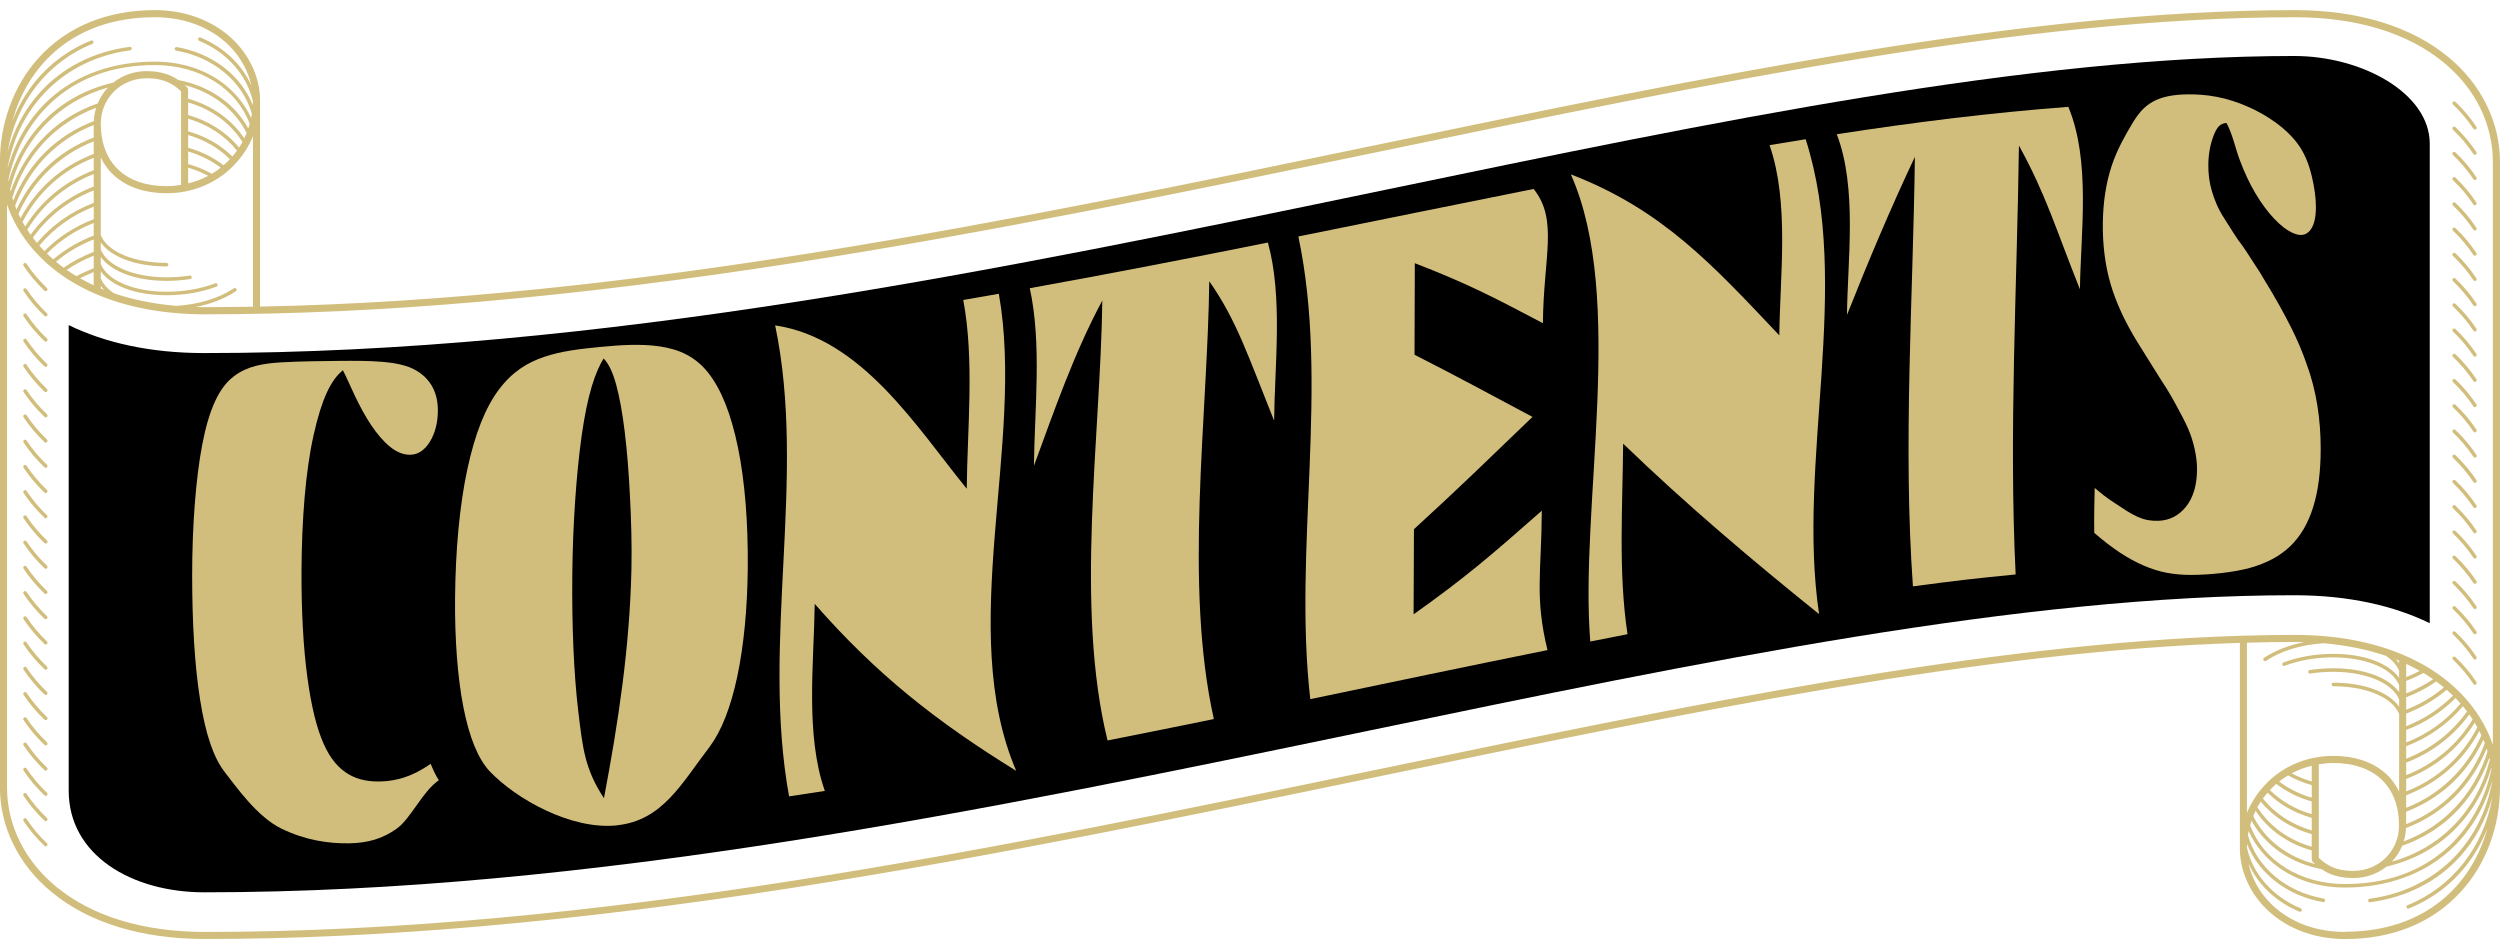
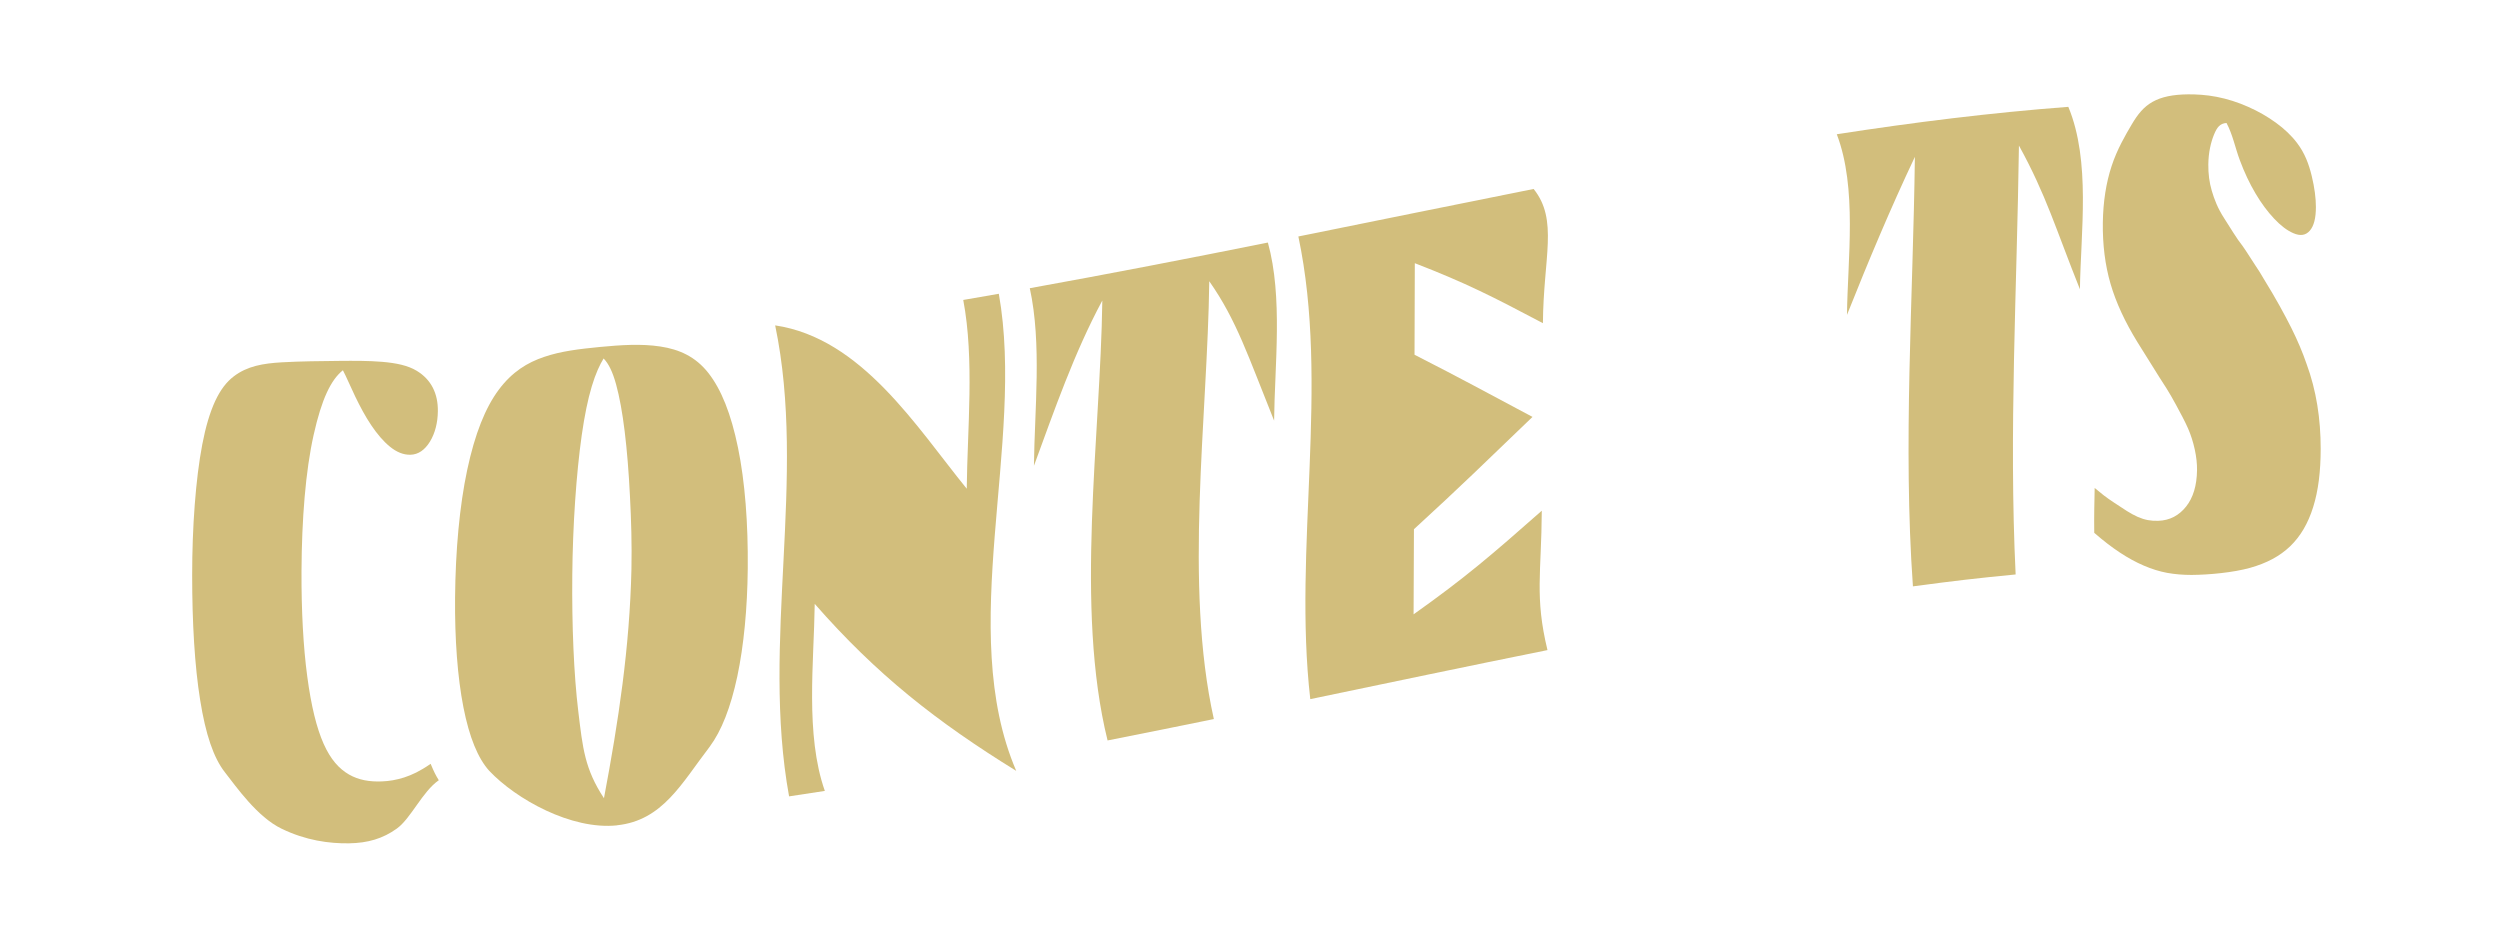
<svg xmlns="http://www.w3.org/2000/svg" width="106" height="40" viewBox="0 0 106 40" fill="none">
-   <path d="M97.272 2.374C86.062 2.374 72.792 5.129 58.743 8.047C42.355 11.45 25.407 14.97 8.661 14.97C6.339 14.97 4.43 14.522 2.913 13.785V33.527C2.913 36.254 5.573 37.834 8.661 37.834C25.035 37.834 41.797 34.353 58.007 30.986C72.243 28.029 85.69 25.238 97.272 25.238C99.595 25.238 101.503 25.686 103.021 26.423V6.09C103.021 3.963 100.167 2.374 97.272 2.374Z" fill="black" />
  <path d="M18.602 33.084C17.912 33.562 17.425 34.696 16.83 35.128C16.235 35.558 15.598 35.744 14.797 35.757C13.956 35.769 12.97 35.636 11.941 35.138C10.909 34.641 10.018 33.361 9.536 32.745C9.052 32.127 8.718 31.134 8.487 29.683C8.253 28.233 8.148 26.395 8.148 24.392C8.148 23.379 8.183 22.368 8.256 21.41C8.329 20.455 8.434 19.588 8.577 18.841C8.72 18.095 8.901 17.486 9.124 17.004C9.348 16.524 9.609 16.187 9.915 15.956C10.485 15.521 11.155 15.408 11.953 15.362C12.752 15.317 13.602 15.31 14.388 15.302C15.011 15.297 15.618 15.292 16.208 15.342C16.798 15.393 17.29 15.493 17.664 15.719C18.291 16.096 18.575 16.695 18.565 17.439C18.56 17.921 18.447 18.369 18.231 18.723C18.013 19.078 17.736 19.274 17.403 19.281C17.107 19.289 16.818 19.171 16.537 18.942C16.253 18.713 15.987 18.396 15.739 18.027C15.488 17.655 15.262 17.228 15.058 16.805C14.855 16.383 14.689 15.983 14.539 15.699C14.034 16.101 13.64 16.911 13.299 18.437C12.957 19.963 12.794 22.004 12.784 24.223C12.777 25.895 12.859 27.428 13.028 28.685C13.196 29.945 13.427 30.875 13.723 31.539C14.019 32.202 14.376 32.594 14.792 32.836C15.209 33.077 15.676 33.152 16.19 33.132C16.353 33.125 16.509 33.11 16.662 33.082C16.815 33.054 16.973 33.017 17.137 32.964C17.3 32.911 17.47 32.843 17.651 32.753C17.829 32.662 18.033 32.544 18.259 32.386C18.399 32.72 18.469 32.863 18.61 33.09L18.602 33.084Z" fill="#D2BE7C" />
  <path d="M26.163 34.995C24.23 35.199 21.876 33.884 20.741 32.68C20.264 32.149 19.9 31.267 19.649 29.988C19.398 28.708 19.28 27.099 19.295 25.342C19.313 23.344 19.484 21.453 19.81 19.922C20.136 18.391 20.581 17.283 21.148 16.524C21.715 15.764 22.36 15.372 23.076 15.131C23.791 14.887 24.567 14.797 25.442 14.711C26.321 14.628 27.179 14.568 27.993 14.691C28.806 14.814 29.489 15.121 30.033 15.812C30.578 16.504 30.997 17.544 31.291 18.982C31.587 20.42 31.723 22.197 31.705 24.11C31.688 25.792 31.539 27.366 31.261 28.683C30.98 29.998 30.591 30.988 30.089 31.664C28.899 33.213 28.096 34.789 26.163 34.992V34.995ZM25.593 15.199C25.435 15.455 25.257 15.83 25.091 16.383C24.925 16.933 24.785 17.62 24.667 18.442C24.551 19.264 24.456 20.206 24.386 21.235C24.316 22.263 24.275 23.331 24.265 24.382C24.245 26.539 24.331 28.597 24.519 30.159C24.707 31.72 24.792 32.604 25.608 33.844C26.228 30.561 26.698 27.449 26.773 24.135C26.795 23.107 26.763 22.041 26.71 21.031C26.66 20.02 26.585 19.098 26.487 18.296C26.389 17.494 26.268 16.828 26.123 16.3C25.977 15.772 25.811 15.425 25.593 15.199Z" fill="#D2BE7C" />
  <path d="M34.544 25.601C34.516 28.049 34.132 31.144 34.973 33.535C34.368 33.63 34.065 33.675 33.457 33.766C32.262 27.212 34.22 20.282 32.867 13.796C36.539 14.344 38.849 18.09 40.99 20.722C41.015 18.183 41.321 15.257 40.842 12.718C41.447 12.615 41.748 12.562 42.35 12.456C43.48 18.799 40.515 26.687 43.088 32.685C39.705 30.596 37.169 28.602 34.544 25.604V25.601Z" fill="#D2BE7C" />
  <path d="M46.735 12.748C45.54 14.975 44.709 17.383 43.839 19.749C43.864 17.388 44.18 14.578 43.663 12.22C47.034 11.612 50.4 10.958 53.758 10.284C54.401 12.602 54.044 15.498 54.022 17.836C52.925 15.114 52.438 13.585 51.273 11.924C51.2 17.74 50.194 24.771 51.467 30.488C49.669 30.855 48.766 31.038 46.961 31.395C45.566 25.749 46.662 18.52 46.738 12.751L46.735 12.748Z" fill="#D2BE7C" />
  <path d="M55.053 10.026C58.377 9.354 61.7 8.678 65.026 8.012C66.083 9.332 65.438 10.918 65.42 13.703C63.272 12.569 62.185 12.011 59.988 11.159C59.983 12.529 59.981 13.349 59.976 15.041C61.996 16.071 62.998 16.624 64.978 17.677C62.983 19.593 61.976 20.584 59.951 22.439C59.946 24.073 59.943 24.842 59.936 26.048C62.127 24.492 63.216 23.555 65.372 21.654C65.357 24.291 65.066 25.304 65.613 27.564C62.257 28.241 58.907 28.944 55.556 29.643C54.823 23.238 56.381 16.328 55.051 10.028L55.053 10.026Z" fill="#D2BE7C" />
-   <path d="M68.821 18.804C68.801 21.458 68.608 24.251 69.007 26.89C68.377 27.011 68.061 27.074 67.428 27.2C66.964 21.466 68.954 12.67 66.605 7.394C70.483 8.887 72.611 11.227 75.443 14.219C75.468 11.715 75.879 8.593 75.029 6.154C75.644 6.051 75.95 6.001 76.56 5.903C78.555 12.135 76.166 19.575 77.129 26.038C74.251 23.723 71.482 21.378 68.821 18.811V18.804Z" fill="#D2BE7C" />
  <path d="M81.193 6.647C80.154 8.842 79.21 11.096 78.312 13.351C78.339 10.983 78.754 7.984 77.88 5.692C81.138 5.187 84.411 4.779 87.697 4.53C88.656 6.838 88.221 9.855 88.189 12.265C87.17 9.721 86.763 8.276 85.603 6.172C85.521 12.205 85.172 18.329 85.463 24.357C83.749 24.523 82.877 24.626 81.108 24.862C80.681 18.852 81.115 12.668 81.191 6.65L81.193 6.647Z" fill="#D2BE7C" />
  <path d="M88.814 20.689C88.962 20.812 89.09 20.918 89.2 21.003C89.311 21.091 89.461 21.194 89.642 21.315C89.843 21.451 90.026 21.566 90.184 21.669C90.345 21.77 90.498 21.853 90.644 21.918C90.789 21.981 90.932 22.026 91.07 22.052C91.208 22.077 91.354 22.087 91.51 22.082C92.002 22.067 92.393 21.853 92.692 21.476C92.991 21.099 93.144 20.588 93.154 19.942C93.159 19.668 93.126 19.374 93.058 19.058C92.99 18.743 92.895 18.447 92.775 18.17C92.704 18.012 92.627 17.849 92.539 17.683C92.451 17.514 92.358 17.343 92.263 17.165C92.112 16.888 91.979 16.654 91.859 16.466C91.738 16.277 91.633 16.114 91.545 15.976C91.181 15.393 90.998 15.098 90.631 14.513C90.102 13.655 89.717 12.826 89.487 12.034C89.256 11.242 89.148 10.373 89.16 9.442C89.173 8.552 89.298 7.753 89.532 7.042C89.765 6.33 90.117 5.732 90.38 5.285C90.644 4.837 90.895 4.528 91.271 4.317C91.645 4.106 92.137 4.005 92.787 4C93.131 4 93.535 4.018 93.987 4.106C94.441 4.194 94.888 4.337 95.317 4.528C95.747 4.716 96.143 4.945 96.5 5.204C96.856 5.463 97.16 5.75 97.393 6.059C97.722 6.489 97.898 6.964 98.018 7.464C98.139 7.964 98.194 8.404 98.194 8.776C98.194 9.249 98.111 9.578 97.935 9.782C97.76 9.983 97.529 10.015 97.233 9.885C96.972 9.772 96.703 9.568 96.424 9.271C96.146 8.977 95.88 8.62 95.634 8.203C95.385 7.783 95.162 7.313 94.966 6.785C94.77 6.26 94.67 5.714 94.404 5.214C94.125 5.234 94 5.398 93.872 5.712C93.744 6.026 93.638 6.458 93.633 6.971C93.628 7.366 93.676 7.738 93.779 8.087C93.882 8.439 94.027 8.826 94.308 9.259C94.439 9.465 94.567 9.671 94.697 9.872C94.825 10.076 94.958 10.267 95.097 10.445C95.129 10.491 95.182 10.569 95.255 10.679C95.327 10.792 95.453 10.981 95.629 11.257C95.691 11.35 95.752 11.443 95.812 11.536C95.872 11.629 95.927 11.722 95.978 11.815C96.49 12.64 96.871 13.346 97.145 13.889C97.418 14.435 97.634 14.95 97.797 15.425C98.216 16.561 98.397 17.765 98.397 19.022C98.397 19.985 98.297 20.805 98.078 21.501C97.86 22.197 97.541 22.74 97.1 23.165C96.658 23.587 96.106 23.879 95.398 24.078C94.692 24.274 93.678 24.372 92.923 24.377C92.559 24.377 92.212 24.349 91.886 24.289C91.56 24.229 91.231 24.125 90.897 23.982C90.563 23.839 90.225 23.655 89.881 23.427C89.537 23.2 89.173 22.921 88.796 22.592C88.786 21.813 88.801 21.441 88.814 20.686V20.689Z" fill="#D2BE7C" />
-   <path d="M105.453 4.492C105.079 3.71 104.528 3.014 103.816 2.425C102.24 1.119 99.989 0.429 97.303 0.429C85.893 0.429 72.526 3.205 58.376 6.143C42.851 9.367 26.82 12.693 11.027 12.999V4.262C11.027 3.296 10.586 2.333 9.818 1.621C8.987 0.852 7.831 0.429 6.564 0.429C4.545 0.429 2.845 1.126 1.646 2.445C1.108 3.035 0.693 3.731 0.409 4.512C0.135 5.264 -0.004 6.059 -0.004 6.878V33.367C-0.004 34.194 0.179 34.996 0.542 35.751C0.917 36.533 1.468 37.229 2.18 37.818C3.755 39.124 6.006 39.813 8.692 39.813C16.108 39.813 24.31 39.096 33.767 37.619C42.123 36.313 50.417 34.591 58.438 32.927C71.618 30.19 84.115 27.597 94.971 27.259V35.983C94.971 36.949 95.412 37.912 96.18 38.624C97.011 39.393 98.166 39.816 99.434 39.816C101.453 39.816 103.153 39.119 104.349 37.8C104.887 37.21 105.303 36.514 105.587 35.733C105.86 34.981 106 34.186 106 33.367V6.878C106 6.05 105.817 5.249 105.453 4.494V4.492ZM102.598 28.446C102.412 28.543 102.221 28.632 102.023 28.709V28.149C102.221 28.241 102.412 28.341 102.598 28.446ZM102.023 34.414C102.8 34.119 103.486 33.681 104.063 33.112C104.571 32.612 104.984 32.024 105.294 31.362C105.316 31.414 105.335 31.466 105.354 31.518C104.756 33.123 103.581 34.332 102.021 34.945V34.414H102.023ZM102.016 35.108C103.592 34.509 104.793 33.322 105.432 31.738C105.445 31.778 105.46 31.819 105.473 31.86C104.918 33.662 103.635 35.035 101.917 35.675C101.973 35.492 102.008 35.302 102.016 35.108ZM101.853 35.861C102.804 35.529 103.622 34.996 104.283 34.27C104.834 33.666 105.264 32.931 105.546 32.128C105.552 32.156 105.561 32.184 105.567 32.214C105.029 34.363 103.506 35.945 101.418 36.533C101.605 36.335 101.752 36.106 101.853 35.861ZM102.023 34.253V33.718C103.372 33.203 104.438 32.266 105.124 30.996C105.154 31.056 105.184 31.117 105.212 31.177C104.58 32.604 103.456 33.688 102.023 34.251V34.253ZM102.023 33.554V33.026C103.241 32.561 104.237 31.742 104.926 30.645C104.965 30.709 105.004 30.772 105.04 30.839C104.382 32.104 103.342 33.039 102.023 33.556V33.554ZM102.023 32.862V32.334C103.105 31.921 104.024 31.218 104.698 30.293C104.748 30.362 104.793 30.431 104.84 30.503C104.177 31.587 103.211 32.397 102.025 32.865L102.023 32.862ZM102.023 32.171V31.64C102.974 31.278 103.781 30.707 104.427 29.944C104.487 30.017 104.545 30.091 104.603 30.164C103.956 31.069 103.071 31.757 102.023 32.169V32.171ZM102.023 31.481V30.951C102.824 30.645 103.525 30.192 104.113 29.597C104.188 29.673 104.259 29.75 104.328 29.83C103.71 30.569 102.935 31.123 102.023 31.481ZM102.023 30.789V30.257C102.658 30.013 103.232 29.675 103.738 29.248C103.831 29.328 103.919 29.41 104.005 29.494C103.445 30.058 102.78 30.494 102.023 30.789ZM102.023 30.093V29.565C102.479 29.39 102.905 29.166 103.297 28.895C103.409 28.977 103.516 29.058 103.622 29.147C103.148 29.543 102.613 29.86 102.023 30.093ZM102.023 29.401V28.869C102.275 28.772 102.52 28.66 102.755 28.532C102.897 28.617 103.032 28.707 103.166 28.8C102.813 29.039 102.43 29.239 102.023 29.399V29.401ZM101.722 28.123C101.681 28.067 101.636 28.013 101.584 27.959C101.629 27.976 101.674 27.996 101.722 28.015V28.123ZM99.778 36.927C99.006 36.927 98.627 36.66 98.317 36.373V32.406C98.517 32.373 98.722 32.352 98.933 32.352C100.678 32.352 101.719 33.343 101.719 35.003C101.719 36.08 100.867 36.925 99.778 36.925V36.927ZM98.018 33.134C97.719 33.048 97.433 32.931 97.168 32.789C97.433 32.647 97.719 32.541 98.018 32.468V33.134ZM97.017 32.878C97.327 33.052 97.663 33.19 98.018 33.289V33.822C97.506 33.673 97.043 33.442 96.636 33.136C96.757 33.041 96.884 32.955 97.017 32.876V32.878ZM96.516 33.237C96.953 33.574 97.456 33.824 98.016 33.981V34.52C97.329 34.322 96.722 33.97 96.245 33.498C96.331 33.408 96.421 33.319 96.516 33.237ZM96.143 33.61C96.649 34.108 97.29 34.472 98.018 34.677V35.212C97.181 34.968 96.455 34.494 95.948 33.86C96.01 33.774 96.075 33.69 96.143 33.61ZM95.857 33.988C96.391 34.639 97.146 35.123 98.016 35.367V35.901C97.028 35.615 96.219 35.026 95.713 34.222C95.758 34.141 95.805 34.063 95.857 33.988ZM95.638 34.38C96.174 35.186 97.006 35.774 98.018 36.059V36.438C98.018 36.479 98.035 36.52 98.065 36.548C98.095 36.578 98.13 36.606 98.162 36.636C96.983 36.333 96.031 35.6 95.537 34.602C95.567 34.526 95.603 34.453 95.638 34.38ZM95.465 34.798C96.04 35.854 97.123 36.604 98.433 36.852C98.739 37.063 99.146 37.229 99.78 37.229C100.306 37.229 100.796 37.057 101.188 36.744C102.378 36.464 103.39 35.901 104.192 35.059C104.853 34.367 105.344 33.507 105.632 32.552C105.634 32.569 105.636 32.584 105.638 32.602C105.167 34.906 103.291 37.483 99.43 37.483C97.536 37.483 95.975 36.509 95.405 34.992C95.422 34.925 95.444 34.861 95.465 34.796V34.798ZM10.726 13.004C10.048 13.014 9.37 13.023 8.692 13.023C8.561 13.023 8.43 13.021 8.301 13.016C8.946 12.889 9.529 12.663 10.001 12.35C10.035 12.327 10.044 12.281 10.022 12.245C9.999 12.21 9.953 12.202 9.917 12.223C9.273 12.652 8.417 12.911 7.47 12.969C6.519 12.887 5.636 12.708 4.836 12.437C4.56 12.256 4.371 12.04 4.274 11.803V11.505C4.713 12.12 5.753 12.518 7.061 12.518C7.819 12.518 8.55 12.391 9.181 12.152C9.22 12.137 9.239 12.094 9.224 12.055C9.209 12.016 9.166 11.997 9.127 12.012C8.514 12.245 7.801 12.37 7.061 12.37C6.269 12.37 5.542 12.215 5.014 11.932C4.642 11.732 4.39 11.477 4.274 11.193V10.896C4.713 11.51 5.753 11.909 7.061 11.909C7.403 11.909 7.741 11.883 8.066 11.833C8.107 11.827 8.135 11.788 8.128 11.747C8.122 11.706 8.083 11.678 8.042 11.684C7.726 11.734 7.395 11.758 7.061 11.758C6.269 11.758 5.542 11.602 5.014 11.32C4.642 11.12 4.39 10.865 4.274 10.581V10.284C4.713 10.898 5.753 11.296 7.061 11.296C7.102 11.296 7.136 11.262 7.136 11.221C7.136 11.18 7.102 11.146 7.061 11.146C6.269 11.146 5.542 10.99 5.014 10.708C4.642 10.508 4.39 10.253 4.274 9.969V6.682C4.423 6.99 4.625 7.26 4.881 7.479C5.419 7.947 6.174 8.193 7.063 8.193C8.167 8.193 9.183 7.77 9.921 7.005C10.27 6.645 10.539 6.229 10.726 5.777V13.001V13.004ZM3.396 11.799C3.581 11.702 3.773 11.613 3.971 11.536V12.096C3.773 12.003 3.581 11.904 3.396 11.799ZM0.428 8.031C0.966 5.882 2.49 4.3 4.577 3.712C4.39 3.91 4.244 4.139 4.143 4.384C3.191 4.716 2.374 5.249 1.713 5.975C1.162 6.579 0.732 7.313 0.45 8.117C0.443 8.089 0.435 8.061 0.428 8.031ZM0.521 8.385C1.076 6.583 2.359 5.21 4.076 4.57C4.02 4.753 3.986 4.943 3.977 5.137C2.402 5.736 1.201 6.923 0.562 8.508C0.549 8.467 0.534 8.426 0.521 8.385ZM3.973 5.3V5.831C3.196 6.126 2.509 6.563 1.933 7.132C1.425 7.632 1.011 8.221 0.701 8.883C0.68 8.831 0.661 8.779 0.641 8.727C1.24 7.122 2.415 5.913 3.975 5.3H3.973ZM6.215 3.318C6.988 3.318 7.367 3.585 7.676 3.871V7.839C7.476 7.872 7.272 7.893 7.061 7.893C5.316 7.893 4.274 6.902 4.274 5.242C4.274 4.165 5.126 3.32 6.215 3.32V3.318ZM7.978 7.111C8.277 7.197 8.563 7.313 8.828 7.456C8.563 7.598 8.277 7.704 7.978 7.777V7.111ZM8.979 7.367C8.669 7.193 8.333 7.055 7.978 6.956V6.423C8.49 6.572 8.953 6.803 9.359 7.109C9.239 7.204 9.112 7.29 8.979 7.37V7.367ZM9.478 7.007C9.041 6.671 8.537 6.421 7.978 6.264V5.725C8.664 5.923 9.271 6.275 9.749 6.747C9.663 6.837 9.572 6.926 9.478 7.007ZM9.852 6.635C9.347 6.137 8.705 5.772 7.978 5.568V5.033C8.815 5.277 9.54 5.751 10.048 6.385C9.986 6.471 9.921 6.555 9.852 6.635ZM10.136 6.257C9.603 5.606 8.847 5.122 7.978 4.878V4.343C8.966 4.63 9.775 5.218 10.28 6.022C10.235 6.104 10.188 6.182 10.136 6.257ZM10.356 5.865C9.82 5.059 8.987 4.471 7.976 4.186V3.807C7.976 3.766 7.958 3.725 7.928 3.697C7.898 3.667 7.864 3.639 7.831 3.608C9.011 3.912 9.962 4.645 10.457 5.643C10.427 5.719 10.39 5.792 10.356 5.865ZM10.528 5.447C9.953 4.391 8.871 3.641 7.56 3.393C7.255 3.182 6.848 3.016 6.213 3.016C5.688 3.016 5.197 3.188 4.806 3.501C3.615 3.781 2.604 4.343 1.801 5.186C1.141 5.878 0.65 6.738 0.361 7.693C0.359 7.676 0.357 7.66 0.355 7.643C0.826 5.337 2.703 2.759 6.564 2.759C8.458 2.759 10.018 3.733 10.588 5.251C10.571 5.318 10.55 5.382 10.528 5.447ZM3.973 5.992V6.527C2.623 7.042 1.558 7.979 0.872 9.249C0.841 9.189 0.811 9.128 0.783 9.068C1.416 7.641 2.539 6.557 3.973 5.994V5.992ZM3.973 6.691V7.219C2.755 7.684 1.758 8.503 1.07 9.602C1.031 9.538 0.992 9.475 0.955 9.408C1.614 8.143 2.653 7.208 3.973 6.691ZM3.973 7.382V7.91C2.89 8.324 1.971 9.027 1.298 9.952C1.248 9.883 1.203 9.814 1.156 9.742C1.818 8.658 2.787 7.848 3.971 7.38L3.973 7.382ZM3.973 8.072V8.602C3.021 8.967 2.214 9.536 1.569 10.299C1.509 10.225 1.45 10.152 1.392 10.079C2.04 9.174 2.925 8.486 3.973 8.074V8.072ZM3.973 8.764V9.294C3.172 9.6 2.471 10.053 1.883 10.648C1.808 10.572 1.737 10.495 1.668 10.415C2.285 9.676 3.06 9.122 3.973 8.764ZM3.973 9.456V9.988C3.338 10.232 2.763 10.57 2.257 10.997C2.165 10.917 2.077 10.835 1.991 10.751C2.55 10.187 3.215 9.751 3.973 9.456ZM3.973 10.152V10.68C3.516 10.855 3.09 11.079 2.699 11.35C2.587 11.268 2.479 11.187 2.374 11.098C2.847 10.702 3.383 10.385 3.973 10.152ZM3.973 10.842V11.374C3.721 11.471 3.476 11.583 3.241 11.71C3.099 11.626 2.963 11.536 2.83 11.443C3.183 11.204 3.566 11.003 3.973 10.844V10.842ZM4.274 12.122C4.315 12.178 4.36 12.232 4.412 12.286C4.367 12.268 4.321 12.249 4.274 12.23V12.122ZM6.564 0.731C8.849 0.731 10.328 2.113 10.655 3.624C10.261 2.74 9.495 2.001 8.501 1.591C8.462 1.576 8.419 1.593 8.402 1.632C8.387 1.671 8.404 1.714 8.443 1.731C9.626 2.22 10.474 3.188 10.724 4.307C10.724 4.359 10.72 4.408 10.717 4.46C10.225 3.203 9.015 2.261 7.496 1.996C7.455 1.99 7.416 2.016 7.407 2.059C7.401 2.1 7.427 2.139 7.47 2.147C9.058 2.423 10.293 3.466 10.679 4.828C10.67 4.889 10.664 4.949 10.651 5.009C10.371 4.389 9.908 3.833 9.314 3.423C8.548 2.893 7.597 2.613 6.562 2.613C4.799 2.613 3.26 3.16 2.111 4.195C1.259 4.964 0.639 6.001 0.318 7.16C0.775 4.453 2.776 2.498 5.52 2.134C5.561 2.128 5.591 2.091 5.585 2.05C5.578 2.009 5.542 1.979 5.501 1.986C3.964 2.19 2.643 2.863 1.683 3.93C1.044 4.641 0.583 5.499 0.321 6.447C0.68 4.348 2.006 2.63 3.917 1.861C3.955 1.845 3.975 1.8 3.958 1.761C3.943 1.723 3.897 1.703 3.859 1.72C2.722 2.18 1.771 2.964 1.108 3.988C0.88 4.341 0.689 4.718 0.534 5.113C1.173 2.777 3.116 0.731 6.564 0.731ZM58.376 32.632C42.084 36.016 25.238 39.514 8.692 39.514C6.077 39.514 3.893 38.848 2.372 37.587C1.035 36.479 0.297 34.979 0.297 33.367V8.671C0.366 8.872 0.448 9.07 0.54 9.264C0.915 10.046 1.466 10.743 2.178 11.331C2.724 11.784 3.355 12.161 4.054 12.463C4.061 12.467 4.067 12.469 4.074 12.471C5.387 13.034 6.947 13.327 8.69 13.327C16.106 13.327 24.308 12.609 33.764 11.133C42.121 9.827 50.415 8.104 58.436 6.441C72.571 3.503 85.923 0.731 97.303 0.731C99.918 0.731 102.103 1.397 103.624 2.658C104.961 3.766 105.697 5.266 105.697 6.878V31.576C105.628 31.375 105.546 31.177 105.453 30.983C105.079 30.201 104.528 29.505 103.816 28.916C103.269 28.463 102.638 28.086 101.939 27.785C101.933 27.78 101.926 27.778 101.917 27.776C100.605 27.213 99.044 26.92 97.301 26.92C96.58 26.92 95.853 26.931 95.117 26.953C84.199 27.272 71.631 29.882 58.374 32.634L58.376 32.632ZM95.27 27.25C95.954 27.231 96.632 27.22 97.303 27.22C97.435 27.22 97.566 27.222 97.695 27.226C97.049 27.354 96.466 27.58 95.995 27.892C95.96 27.916 95.952 27.961 95.973 27.998C95.997 28.032 96.042 28.041 96.079 28.02C96.722 27.591 97.579 27.332 98.526 27.274C99.477 27.356 100.359 27.535 101.16 27.806C101.435 27.987 101.625 28.203 101.722 28.44V28.737C101.283 28.123 100.243 27.724 98.935 27.724C98.177 27.724 97.445 27.851 96.815 28.091C96.776 28.106 96.757 28.149 96.772 28.188C96.787 28.226 96.83 28.246 96.869 28.231C97.482 27.998 98.194 27.873 98.935 27.873C99.727 27.873 100.454 28.028 100.981 28.311C101.354 28.511 101.605 28.765 101.722 29.05V29.347C101.283 28.733 100.243 28.334 98.935 28.334C98.593 28.334 98.255 28.36 97.93 28.41C97.889 28.416 97.861 28.455 97.867 28.496C97.874 28.537 97.912 28.565 97.953 28.558C98.27 28.509 98.601 28.485 98.935 28.485C99.727 28.485 100.454 28.64 100.981 28.923C101.354 29.123 101.605 29.377 101.722 29.662V29.959C101.283 29.345 100.243 28.946 98.935 28.946C98.894 28.946 98.859 28.981 98.859 29.022C98.859 29.063 98.894 29.097 98.935 29.097C99.727 29.097 100.454 29.252 100.981 29.535C101.354 29.735 101.605 29.989 101.722 30.274V33.561C101.573 33.253 101.371 32.983 101.115 32.763C100.577 32.296 99.821 32.05 98.933 32.05C97.829 32.05 96.813 32.472 96.075 33.237C95.726 33.597 95.457 34.014 95.27 34.466V27.252V27.25ZM99.432 39.514C97.146 39.514 95.668 38.132 95.341 36.621C95.734 37.505 96.501 38.244 97.495 38.654C97.504 38.658 97.514 38.66 97.523 38.66C97.553 38.66 97.581 38.643 97.592 38.613C97.607 38.574 97.59 38.531 97.551 38.514C96.367 38.025 95.519 37.057 95.27 35.938C95.27 35.886 95.274 35.837 95.276 35.785C95.769 37.042 96.978 37.983 98.498 38.249C98.502 38.249 98.506 38.249 98.511 38.249C98.547 38.249 98.58 38.223 98.584 38.186C98.59 38.145 98.564 38.106 98.521 38.098C96.933 37.822 95.698 36.779 95.313 35.417C95.321 35.356 95.328 35.296 95.341 35.236C95.62 35.856 96.083 36.412 96.677 36.822C97.443 37.352 98.394 37.632 99.43 37.632C101.192 37.632 102.731 37.085 103.88 36.05C104.732 35.281 105.352 34.244 105.673 33.084C105.219 35.787 103.217 37.742 100.473 38.106C100.433 38.113 100.402 38.15 100.409 38.191C100.413 38.229 100.445 38.255 100.484 38.255C100.488 38.255 100.491 38.255 100.495 38.255C102.032 38.05 103.353 37.378 104.313 36.311C104.952 35.6 105.413 34.742 105.675 33.794C105.316 35.893 103.99 37.611 102.079 38.38C102.04 38.395 102.021 38.441 102.038 38.479C102.051 38.509 102.079 38.527 102.109 38.527C102.118 38.527 102.128 38.527 102.137 38.52C103.273 38.061 104.225 37.277 104.887 36.253C105.116 35.899 105.307 35.522 105.462 35.128C104.825 37.462 102.882 39.505 99.434 39.505L99.432 39.514ZM104.005 27.97C103.975 27.942 103.973 27.892 104.003 27.862C104.031 27.832 104.08 27.83 104.11 27.86C104.451 28.183 104.75 28.539 104.999 28.916C105.023 28.951 105.012 28.998 104.978 29.022C104.965 29.03 104.95 29.035 104.937 29.035C104.913 29.035 104.89 29.024 104.874 29C104.631 28.632 104.339 28.287 104.009 27.97H104.005ZM104.005 26.899C103.975 26.871 103.973 26.821 104.003 26.791C104.031 26.761 104.08 26.759 104.11 26.789C104.451 27.112 104.75 27.468 104.999 27.845C105.023 27.879 105.012 27.927 104.978 27.951C104.965 27.959 104.95 27.963 104.937 27.963C104.913 27.963 104.89 27.951 104.874 27.929C104.631 27.561 104.339 27.216 104.009 26.899H104.005ZM104.005 25.83C103.975 25.802 103.973 25.752 104.003 25.722C104.031 25.692 104.08 25.69 104.11 25.72C104.451 26.043 104.748 26.399 104.999 26.776C105.023 26.81 105.012 26.858 104.978 26.881C104.965 26.89 104.95 26.895 104.937 26.895C104.913 26.895 104.89 26.884 104.874 26.86C104.631 26.491 104.339 26.147 104.009 25.83H104.005ZM104.005 24.761C103.975 24.733 103.973 24.683 104.003 24.653C104.031 24.623 104.08 24.621 104.11 24.651C104.451 24.974 104.75 25.33 104.999 25.707C105.023 25.741 105.012 25.789 104.978 25.812C104.965 25.821 104.95 25.825 104.937 25.825C104.913 25.825 104.89 25.812 104.874 25.791C104.631 25.422 104.339 25.078 104.009 24.761H104.005ZM104.005 23.689C103.975 23.662 103.973 23.612 104.003 23.582C104.031 23.552 104.08 23.549 104.11 23.58C104.451 23.903 104.75 24.259 104.999 24.636C105.023 24.67 105.012 24.718 104.978 24.741C104.965 24.75 104.95 24.754 104.937 24.754C104.913 24.754 104.89 24.744 104.874 24.72C104.631 24.351 104.339 24.006 104.009 23.689H104.005ZM104.005 22.62C103.975 22.593 103.973 22.543 104.003 22.513C104.031 22.483 104.08 22.48 104.11 22.511C104.451 22.834 104.75 23.189 104.999 23.567C105.023 23.601 105.012 23.649 104.978 23.672C104.965 23.681 104.95 23.685 104.937 23.685C104.913 23.685 104.89 23.672 104.874 23.651C104.631 23.282 104.339 22.937 104.009 22.62H104.005ZM104.005 21.549C103.975 21.521 103.973 21.472 104.003 21.442C104.031 21.411 104.08 21.409 104.11 21.439C104.451 21.763 104.75 22.118 104.999 22.495C105.023 22.53 105.012 22.577 104.978 22.601C104.965 22.61 104.95 22.614 104.937 22.614C104.913 22.614 104.89 22.601 104.874 22.579C104.631 22.211 104.339 21.866 104.009 21.552L104.005 21.549ZM104.005 20.48C103.975 20.452 103.973 20.403 104.003 20.372C104.031 20.342 104.08 20.34 104.11 20.37C104.451 20.694 104.75 21.049 104.999 21.426C105.023 21.461 105.012 21.508 104.978 21.532C104.965 21.541 104.95 21.545 104.937 21.545C104.913 21.545 104.89 21.532 104.874 21.511C104.631 21.142 104.341 20.797 104.009 20.482L104.005 20.48ZM104.005 19.409C103.975 19.381 103.973 19.331 104.003 19.301C104.031 19.271 104.08 19.269 104.11 19.299C104.451 19.622 104.75 19.978 104.999 20.355C105.023 20.39 105.012 20.437 104.978 20.461C104.965 20.47 104.95 20.474 104.937 20.474C104.913 20.474 104.89 20.461 104.874 20.439C104.631 20.071 104.339 19.726 104.009 19.411L104.005 19.409ZM104.005 18.34C103.975 18.312 103.973 18.262 104.003 18.232C104.031 18.202 104.08 18.2 104.11 18.23C104.451 18.553 104.75 18.909 104.999 19.286C105.023 19.321 105.012 19.368 104.978 19.392C104.965 19.4 104.95 19.405 104.937 19.405C104.913 19.405 104.89 19.392 104.874 19.37C104.631 19.002 104.341 18.657 104.009 18.342L104.005 18.34ZM104.005 17.269C103.975 17.241 103.973 17.191 104.003 17.161C104.031 17.131 104.08 17.129 104.11 17.159C104.451 17.482 104.748 17.838 104.999 18.215C105.023 18.25 105.012 18.297 104.978 18.321C104.965 18.329 104.95 18.334 104.937 18.334C104.913 18.334 104.89 18.321 104.874 18.299C104.631 17.93 104.339 17.586 104.009 17.271L104.005 17.269ZM104.005 16.2C103.975 16.172 103.973 16.122 104.003 16.092C104.031 16.062 104.08 16.06 104.11 16.09C104.451 16.413 104.75 16.769 104.999 17.146C105.023 17.18 105.012 17.228 104.978 17.252C104.965 17.26 104.95 17.265 104.937 17.265C104.913 17.265 104.89 17.252 104.874 17.23C104.631 16.861 104.339 16.517 104.009 16.202L104.005 16.2ZM104.005 15.131C103.975 15.103 103.973 15.053 104.003 15.023C104.031 14.993 104.08 14.991 104.11 15.021C104.451 15.344 104.748 15.7 104.999 16.077C105.023 16.111 105.012 16.159 104.978 16.183C104.965 16.191 104.95 16.195 104.937 16.195C104.913 16.195 104.89 16.183 104.874 16.161C104.631 15.793 104.339 15.448 104.009 15.133L104.005 15.131ZM104.005 14.06C103.975 14.032 103.973 13.982 104.003 13.952C104.031 13.922 104.08 13.919 104.11 13.95C104.451 14.273 104.748 14.629 104.999 15.006C105.023 15.04 105.012 15.088 104.978 15.111C104.965 15.12 104.95 15.124 104.937 15.124C104.913 15.124 104.89 15.111 104.874 15.09C104.631 14.721 104.339 14.376 104.009 14.062L104.005 14.06ZM104.005 12.991C103.975 12.963 103.973 12.913 104.003 12.883C104.031 12.853 104.08 12.851 104.11 12.881C104.451 13.204 104.748 13.56 104.999 13.937C105.023 13.971 105.012 14.019 104.978 14.042C104.965 14.051 104.95 14.055 104.937 14.055C104.913 14.055 104.89 14.042 104.874 14.021C104.631 13.652 104.339 13.307 104.009 12.993L104.005 12.991ZM104.005 11.919C103.975 11.891 103.973 11.842 104.003 11.812C104.031 11.781 104.08 11.779 104.11 11.809C104.451 12.133 104.748 12.488 104.997 12.866C105.021 12.9 105.01 12.947 104.976 12.971C104.963 12.98 104.948 12.984 104.935 12.984C104.911 12.984 104.887 12.971 104.872 12.95C104.629 12.581 104.336 12.236 104.007 11.921L104.005 11.919ZM104.005 10.85C103.975 10.822 103.973 10.773 104.003 10.743C104.031 10.712 104.08 10.71 104.11 10.74C104.451 11.064 104.748 11.419 104.997 11.796C105.021 11.831 105.01 11.878 104.976 11.902C104.963 11.911 104.948 11.915 104.935 11.915C104.911 11.915 104.887 11.902 104.872 11.881C104.629 11.512 104.339 11.167 104.007 10.852L104.005 10.85ZM104.005 9.779C103.975 9.751 103.973 9.702 104.003 9.671C104.031 9.641 104.08 9.639 104.11 9.669C104.451 9.993 104.748 10.348 104.997 10.725C105.021 10.76 105.01 10.807 104.976 10.831C104.963 10.84 104.948 10.844 104.935 10.844C104.911 10.844 104.887 10.831 104.872 10.809C104.629 10.441 104.339 10.096 104.007 9.781L104.005 9.779ZM104.005 8.71C103.975 8.682 103.973 8.633 104.003 8.602C104.031 8.572 104.08 8.57 104.11 8.6C104.451 8.923 104.748 9.279 104.997 9.656C105.021 9.691 105.01 9.738 104.976 9.762C104.963 9.771 104.948 9.775 104.935 9.775C104.911 9.775 104.887 9.762 104.872 9.74C104.629 9.372 104.339 9.027 104.007 8.712L104.005 8.71ZM104.005 7.639C103.975 7.611 103.973 7.561 104.003 7.531C104.031 7.501 104.08 7.499 104.11 7.529C104.451 7.852 104.748 8.208 104.997 8.585C105.021 8.62 105.01 8.667 104.976 8.691C104.963 8.699 104.948 8.704 104.935 8.704C104.911 8.704 104.887 8.691 104.872 8.669C104.629 8.301 104.339 7.956 104.007 7.641L104.005 7.639ZM104.005 6.57C103.975 6.542 103.973 6.492 104.003 6.462C104.031 6.432 104.08 6.43 104.11 6.46C104.451 6.783 104.748 7.139 104.997 7.516C105.021 7.551 105.01 7.598 104.976 7.622C104.963 7.63 104.948 7.635 104.935 7.635C104.911 7.635 104.887 7.622 104.872 7.6C104.629 7.232 104.339 6.887 104.007 6.572L104.005 6.57ZM104.005 5.501C103.975 5.473 103.973 5.423 104.003 5.393C104.031 5.363 104.08 5.361 104.11 5.391C104.451 5.714 104.748 6.07 104.997 6.445C105.021 6.479 105.01 6.527 104.976 6.55C104.963 6.559 104.948 6.563 104.935 6.563C104.911 6.563 104.887 6.55 104.872 6.529C104.629 6.16 104.339 5.816 104.007 5.501H104.005ZM104.005 4.43C103.975 4.402 103.973 4.352 104.003 4.322C104.031 4.292 104.08 4.29 104.11 4.32C104.451 4.643 104.748 4.999 104.997 5.374C105.021 5.408 105.01 5.456 104.976 5.479C104.963 5.488 104.948 5.492 104.935 5.492C104.911 5.492 104.887 5.479 104.872 5.458C104.629 5.089 104.339 4.744 104.007 4.43H104.005ZM1.991 12.215C2.021 12.243 2.023 12.292 1.993 12.322C1.978 12.338 1.958 12.346 1.939 12.346C1.92 12.346 1.902 12.34 1.887 12.325C1.547 12.001 1.248 11.646 0.998 11.268C0.975 11.234 0.986 11.187 1.02 11.163C1.054 11.139 1.102 11.15 1.125 11.184C1.369 11.553 1.661 11.898 1.993 12.215H1.991ZM1.991 13.286C2.021 13.314 2.023 13.363 1.993 13.394C1.978 13.409 1.958 13.417 1.939 13.417C1.92 13.417 1.902 13.411 1.887 13.396C1.547 13.072 1.248 12.717 0.998 12.34C0.975 12.305 0.986 12.258 1.02 12.234C1.054 12.21 1.102 12.221 1.125 12.256C1.369 12.624 1.661 12.969 1.991 13.286ZM1.991 14.355C2.021 14.383 2.023 14.432 1.993 14.463C1.978 14.478 1.958 14.486 1.939 14.486C1.92 14.486 1.902 14.48 1.887 14.465C1.547 14.142 1.248 13.786 0.998 13.409C0.975 13.374 0.986 13.327 1.02 13.303C1.054 13.279 1.102 13.29 1.125 13.325C1.369 13.693 1.661 14.038 1.991 14.355ZM1.991 15.426C2.021 15.454 2.023 15.504 1.993 15.534C1.978 15.549 1.958 15.557 1.939 15.557C1.92 15.557 1.902 15.551 1.887 15.536C1.547 15.213 1.248 14.857 0.998 14.48C0.975 14.445 0.986 14.398 1.02 14.374C1.054 14.351 1.102 14.361 1.125 14.396C1.369 14.764 1.661 15.109 1.991 15.426ZM1.991 16.495C2.021 16.523 2.023 16.573 1.993 16.603C1.978 16.618 1.958 16.627 1.939 16.627C1.92 16.627 1.902 16.62 1.887 16.605C1.547 16.282 1.248 15.926 0.998 15.549C0.975 15.514 0.986 15.467 1.02 15.443C1.054 15.42 1.102 15.43 1.125 15.465C1.369 15.833 1.661 16.178 1.991 16.495ZM1.991 17.566C2.021 17.594 2.023 17.644 1.993 17.674C1.978 17.689 1.958 17.698 1.939 17.698C1.92 17.698 1.902 17.691 1.887 17.676C1.547 17.353 1.248 16.997 0.998 16.62C0.975 16.586 0.986 16.538 1.02 16.515C1.054 16.491 1.102 16.502 1.125 16.536C1.369 16.905 1.661 17.249 1.991 17.566ZM1.991 18.635C2.021 18.663 2.023 18.713 1.993 18.743C1.978 18.758 1.958 18.767 1.939 18.767C1.92 18.767 1.902 18.76 1.887 18.745C1.547 18.422 1.248 18.066 0.998 17.689C0.975 17.655 0.986 17.607 1.02 17.584C1.054 17.56 1.102 17.571 1.125 17.605C1.369 17.974 1.661 18.319 1.991 18.635ZM1.991 19.706C2.021 19.735 2.023 19.784 1.993 19.814C1.978 19.829 1.958 19.838 1.939 19.838C1.92 19.838 1.902 19.831 1.887 19.816C1.547 19.493 1.248 19.137 0.998 18.76C0.975 18.726 0.986 18.678 1.02 18.655C1.054 18.631 1.102 18.642 1.125 18.676C1.369 19.045 1.661 19.39 1.991 19.706ZM1.991 20.776C2.021 20.804 2.023 20.853 1.993 20.883C1.978 20.898 1.958 20.907 1.939 20.907C1.92 20.907 1.902 20.901 1.887 20.886C1.547 20.562 1.248 20.206 0.998 19.829C0.975 19.795 0.986 19.747 1.02 19.724C1.054 19.7 1.102 19.711 1.125 19.745C1.369 20.114 1.661 20.459 1.991 20.776ZM1.991 21.845C2.021 21.873 2.023 21.922 1.993 21.952C1.978 21.967 1.958 21.976 1.939 21.976C1.92 21.976 1.902 21.97 1.887 21.954C1.547 21.631 1.248 21.276 0.998 20.898C0.975 20.864 0.986 20.817 1.02 20.793C1.054 20.769 1.102 20.78 1.125 20.814C1.369 21.183 1.661 21.528 1.991 21.845ZM1.991 22.916C2.021 22.944 2.023 22.993 1.993 23.023C1.978 23.039 1.958 23.047 1.939 23.047C1.92 23.047 1.902 23.041 1.887 23.026C1.547 22.702 1.248 22.347 0.998 21.97C0.975 21.935 0.986 21.888 1.02 21.864C1.054 21.84 1.102 21.851 1.125 21.886C1.369 22.254 1.661 22.599 1.991 22.916ZM1.991 23.985C2.021 24.013 2.023 24.062 1.993 24.093C1.978 24.108 1.958 24.116 1.939 24.116C1.92 24.116 1.902 24.11 1.887 24.095C1.547 23.771 1.248 23.416 0.998 23.039C0.975 23.004 0.986 22.957 1.02 22.933C1.054 22.909 1.102 22.92 1.125 22.955C1.369 23.323 1.661 23.668 1.991 23.985ZM1.991 25.056C2.021 25.084 2.023 25.134 1.993 25.164C1.978 25.179 1.958 25.188 1.939 25.188C1.92 25.188 1.902 25.181 1.887 25.166C1.547 24.843 1.248 24.487 0.998 24.11C0.975 24.075 0.986 24.028 1.02 24.004C1.054 23.98 1.102 23.991 1.125 24.026C1.369 24.394 1.661 24.739 1.991 25.056ZM1.991 26.125C2.021 26.153 2.023 26.203 1.993 26.233C1.978 26.248 1.958 26.256 1.939 26.256C1.92 26.256 1.902 26.25 1.887 26.235C1.547 25.912 1.248 25.556 0.998 25.179C0.975 25.144 0.986 25.097 1.02 25.073C1.054 25.049 1.102 25.06 1.125 25.095C1.369 25.463 1.661 25.808 1.991 26.125ZM1.991 27.196C2.021 27.224 2.023 27.274 1.993 27.304C1.978 27.319 1.958 27.328 1.939 27.328C1.92 27.328 1.902 27.321 1.887 27.306C1.547 26.983 1.248 26.627 0.998 26.25C0.975 26.215 0.986 26.168 1.02 26.144C1.054 26.121 1.102 26.131 1.125 26.166C1.369 26.535 1.661 26.879 1.991 27.196ZM1.991 28.265C2.021 28.293 2.023 28.343 1.993 28.373C1.978 28.388 1.958 28.397 1.939 28.397C1.92 28.397 1.902 28.39 1.887 28.375C1.547 28.052 1.248 27.696 0.998 27.319C0.975 27.285 0.986 27.237 1.02 27.213C1.054 27.19 1.102 27.201 1.125 27.235C1.369 27.604 1.661 27.948 1.991 28.263V28.265ZM1.991 29.336C2.021 29.364 2.023 29.414 1.993 29.444C1.978 29.459 1.958 29.468 1.939 29.468C1.92 29.468 1.902 29.461 1.887 29.446C1.547 29.123 1.248 28.767 0.998 28.39C0.975 28.356 0.986 28.308 1.02 28.285C1.054 28.261 1.102 28.272 1.125 28.306C1.369 28.675 1.661 29.02 1.991 29.334V29.336ZM1.991 30.405C2.021 30.433 2.023 30.483 1.993 30.513C1.978 30.528 1.958 30.537 1.939 30.537C1.92 30.537 1.902 30.53 1.887 30.515C1.547 30.192 1.248 29.837 0.998 29.459C0.975 29.425 0.986 29.377 1.02 29.354C1.054 29.33 1.102 29.341 1.125 29.375C1.369 29.744 1.661 30.089 1.991 30.403V30.405ZM1.991 31.474C2.021 31.503 2.023 31.552 1.993 31.582C1.978 31.597 1.958 31.606 1.939 31.606C1.92 31.606 1.902 31.599 1.887 31.584C1.547 31.261 1.25 30.905 0.998 30.528C0.975 30.494 0.986 30.446 1.02 30.423C1.054 30.399 1.102 30.41 1.125 30.444C1.369 30.813 1.661 31.158 1.991 31.472V31.474ZM1.991 32.546C2.021 32.574 2.023 32.623 1.993 32.654C1.978 32.669 1.958 32.677 1.939 32.677C1.92 32.677 1.902 32.671 1.887 32.656C1.547 32.332 1.248 31.977 0.998 31.599C0.975 31.565 0.986 31.518 1.02 31.494C1.054 31.47 1.102 31.481 1.125 31.515C1.369 31.884 1.659 32.229 1.991 32.544V32.546ZM1.991 33.615C2.021 33.643 2.023 33.692 1.993 33.722C1.978 33.738 1.958 33.746 1.939 33.746C1.92 33.746 1.902 33.74 1.887 33.725C1.547 33.401 1.25 33.046 0.998 32.669C0.975 32.634 0.986 32.587 1.02 32.563C1.054 32.539 1.102 32.55 1.125 32.584C1.369 32.953 1.661 33.298 1.991 33.613V33.615ZM1.991 34.686C2.021 34.714 2.023 34.764 1.993 34.794C1.978 34.809 1.958 34.817 1.939 34.817C1.92 34.817 1.902 34.811 1.887 34.796C1.547 34.472 1.248 34.117 0.998 33.74C0.975 33.705 0.986 33.658 1.02 33.634C1.054 33.61 1.102 33.621 1.125 33.656C1.369 34.024 1.659 34.369 1.991 34.684V34.686ZM1.991 35.755C2.021 35.783 2.023 35.833 1.993 35.863C1.978 35.878 1.958 35.886 1.939 35.886C1.92 35.886 1.902 35.88 1.887 35.865C1.547 35.542 1.248 35.186 0.998 34.809C0.975 34.774 0.986 34.727 1.02 34.703C1.054 34.679 1.102 34.69 1.125 34.725C1.369 35.093 1.659 35.438 1.991 35.753V35.755Z" fill="#D2BE7C" />
</svg>